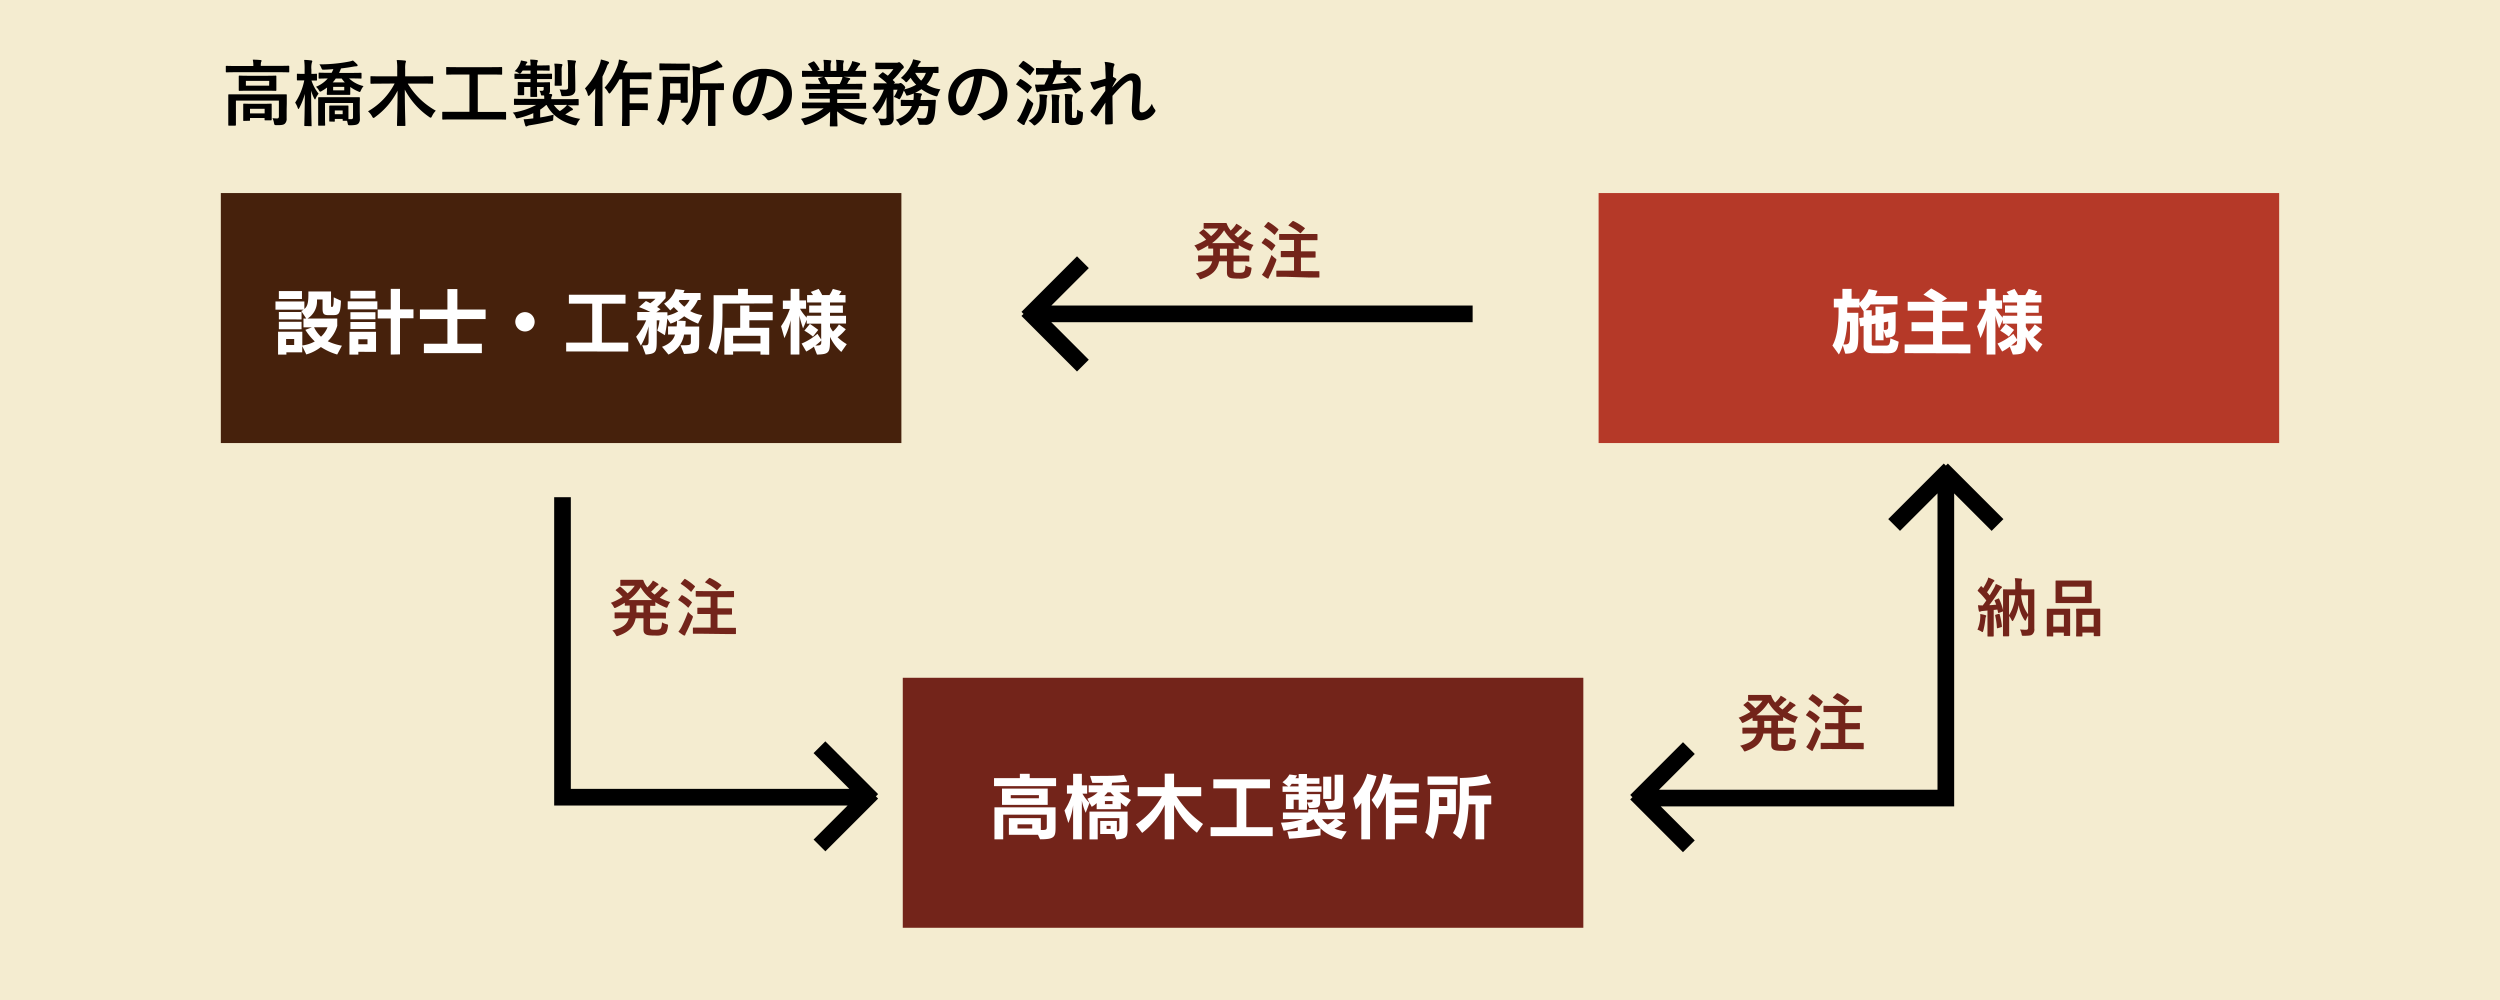
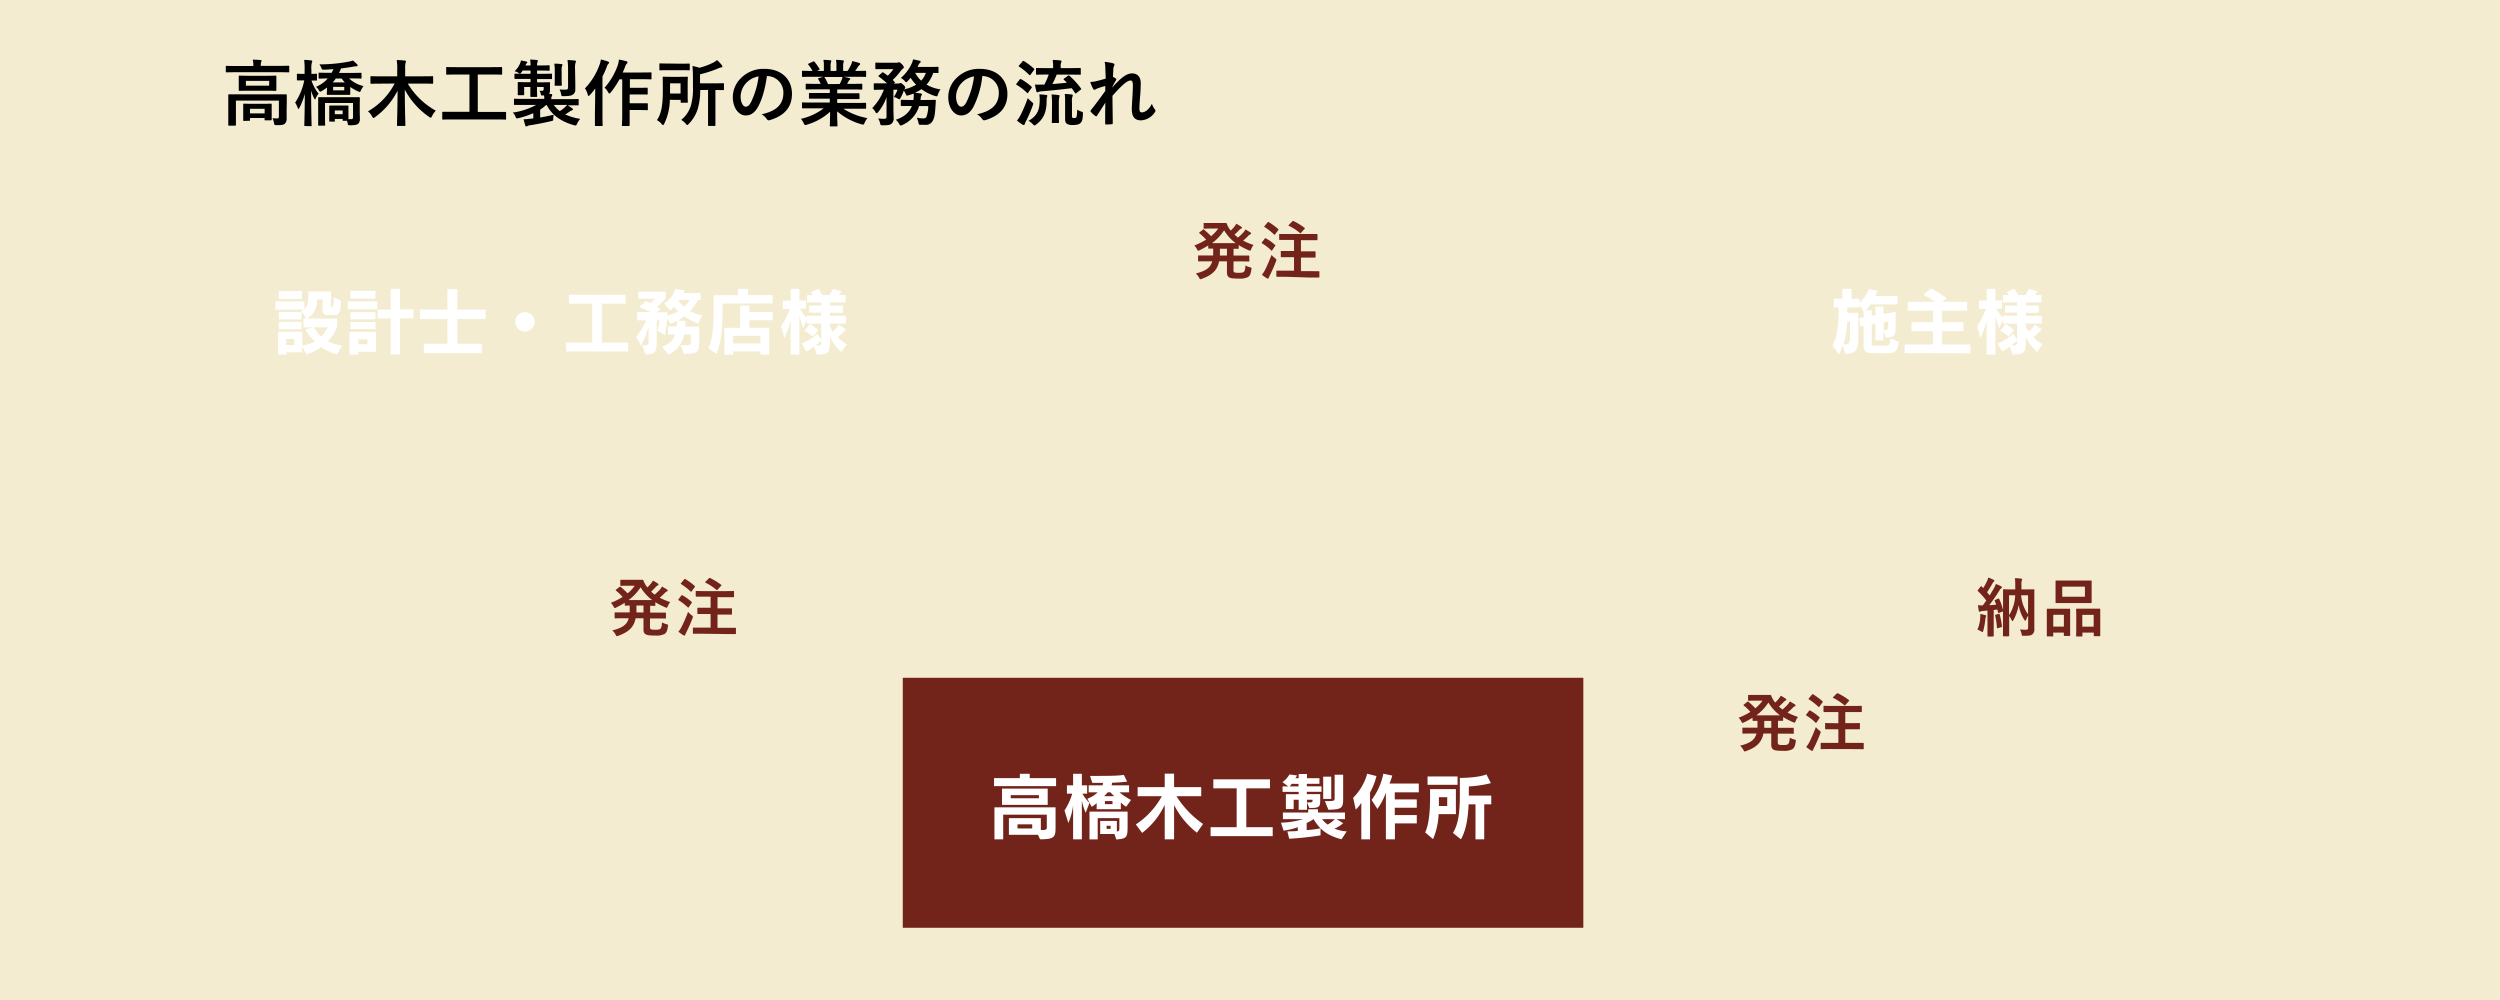
<svg xmlns="http://www.w3.org/2000/svg" width="900" height="360" viewBox="0 0 900 360">
  <defs>
    <style>.cls-1{fill:#f4ecd0}.cls-2{fill:#46210c}.cls-3{fill:#b53928}.cls-4{fill:#fff}.cls-5{fill:#73241a}.cls-6{fill:none;stroke:#000;stroke-miterlimit:10;stroke-width:6px}</style>
  </defs>
  <title>アセット 25</title>
  <g id="レイヤー_2" data-name="レイヤー 2">
    <path class="cls-1" d="M0 0h900v360H0z" id="background" />
    <g id="text">
      <path d="M84.88 26c-2.34 0-3.15.05-3.3.05s-.29 0-.29-.28V24c0-.26 0-.29.29-.29s1 .05 3.3.05h6.32v-.07a9.22 9.22 0 0 0-.2-2.21c1 0 1.87.05 2.75.13.26 0 .42.13.42.26a1.79 1.79 0 0 1-.18.52 5.07 5.07 0 0 0-.11 1.25v.07h6.66c2.34 0 3.15-.05 3.3-.05s.29 0 .29.29v1.82c0 .26 0 .28-.29.28s-1-.05-3.3-.05zm18.31 13.34v3.3a2.39 2.39 0 0 1-.63 1.87c-.46.42-1.06.55-2.93.55-.81 0-.84-.05-1-.81a6 6 0 0 0-.54-1.71 13.93 13.93 0 0 0 1.66.1c.42 0 .65-.18.65-.73v-5.69H84.93v8.72c0 .13 0 .29-.28.29h-2.19c-.26 0-.28 0-.28-.29V37v-2.76c0-.16 0-.28.28-.28H102.95c.18 0 .29 0 .29.28v3zm-7.34-12.06c2.37 0 3.2-.06 3.36-.06s.28 0 .28.29v4.91c0 .15 0 .29-.28.29s-1-.05-3.36-.05h-6.26c-2.37 0-3.2.05-3.36.05s-.28 0-.28-.29V29.2v-1.69c0-.18 0-.29.28-.29s1 .06 3.36.06zm-8 16.25c-.26 0-.29 0-.29-.29v-4-1.64c0-.16 0-.29.29-.29s.83.06 2.81.06h4.05c1.95 0 2.63-.06 2.81-.06s.29 0 .29.29v5.43c0 .15 0 .29-.29.29h-1.95c-.29 0-.32 0-.32-.29v-.54H90v.7c0 .26 0 .29-.29.29zm9.07-14.41h-8.4v1.72h8.37zM90 40.82h5.27v-1.66H90zM109.84 45.37c-.26 0-.29 0-.29-.28s.16-5.36.19-11.29a24.06 24.06 0 0 1-1.95 5c-.16.29-.24.44-.34.44s-.18-.13-.29-.44a7.77 7.77 0 0 0-.91-1.85 22.18 22.18 0 0 0 3.28-8H107.14c-.15 0-.26 0-.26-.31v-1.81c0-.26 0-.28.26-.28s.65.05 2.26.05h.26V25a25 25 0 0 0-.16-3.43c.94 0 1.72.08 2.5.18.23 0 .42.13.42.29a1.17 1.17 0 0 1-.16.52 7.48 7.48 0 0 0-.16 2.44v1.6c1.15 0 1.56-.05 1.69-.05.29 0 .32 0 .32.28v1.85c0 .29 0 .31-.32.31h-1.66a15.23 15.23 0 0 0 2.57 4.73 7.12 7.12 0 0 0-1 1.64c-.13.31-.21.44-.28.44s-.21-.13-.34-.41a14.39 14.39 0 0 1-1.07-2.76c0 6.68.16 12.14.16 12.51s0 .28-.29.28zm7.91-13.86a17.86 17.86 0 0 1-1.88 1.23 1.41 1.41 0 0 1-.59.26c-.19 0-.29-.16-.53-.58a4.56 4.56 0 0 0-1-1.17 11.17 11.17 0 0 0 4.24-3c-2 0-2.83.06-3 .06s-.29 0-.29-.29v-1.55c0-.29 0-.31.29-.31s1 .05 3.54.05h.85a9.56 9.56 0 0 0 .63-1.33c-1.09.11-2.21.16-3.38.21-.68 0-.68 0-.94-.62a5.84 5.84 0 0 0-.7-1.3 56.58 56.58 0 0 0 10.69-1 9.11 9.11 0 0 0 1.37-.39 14.36 14.36 0 0 1 1.43 1.3.63.63 0 0 1 .26.46c0 .19-.13.32-.44.32a9.26 9.26 0 0 0-1.14.13c-1.38.26-2.84.47-4.4.65a16.32 16.32 0 0 1-.7 1.61h4.27c2.52 0 3.38-.05 3.53-.05s.29 0 .29.31V28c0 .26 0 .29-.29.29s-1-.06-3.53-.06h-.65a11 11 0 0 0 5.2 2.76 6.15 6.15 0 0 0-.91 1.46c-.21.46-.29.67-.47.67a2.57 2.57 0 0 1-.6-.23 14.13 14.13 0 0 1-2.81-1.59v2.55c0 .16 0 .31-.28.31H117.95c-.16 0-.31 0-.31-.31s.06-.47.06-1.4zm1.09 12.25c-.29 0-.31 0-.31-.29v-3.7-1.46c0-.16 0-.31.31-.31h6.29c.29 0 .31 0 .31.31v4.58h1c.42 0 .65-.16.65-.68v-5.13H117v5.38c0 1.61.06 2.37.06 2.52s0 .26-.31.26h-1.93c-.26 0-.28 0-.28-.26V37.86v-2.58c0-.16 0-.28.28-.28H129.25c.15 0 .31 0 .31.28s-.05 1-.05 2.79v1.74c0 1 .05 1.92.05 3a2.2 2.2 0 0 1-.62 1.74c-.47.39-1.12.52-2.81.55-.83 0-.83 0-1-.83a4.88 4.88 0 0 0-.21-.78h-1.25c-.28 0-.31 0-.31-.29v-.39h-2.83v.7c0 .26 0 .29-.29.29zm5.3-14.09a11.38 11.38 0 0 1-1.14-1.41h-2.11a10.83 10.83 0 0 1-1.12 1.41zm-.21 1.61h-4v1.25h4zm-3.4 9.83h2.83v-1.35h-2.83zM137 30.11c-2.37 0-3.17.05-3.33.05s-.31 0-.31-.31v-2.11c0-.28 0-.31.31-.31s1 .05 3.33.05h6V25a18.72 18.72 0 0 0-.18-3.38c1 0 2 .08 2.91.18.24 0 .42.13.42.26a3 3 0 0 1-.18.68 10.65 10.65 0 0 0-.11 2.19v2.54h6.45c2.37 0 3.17-.05 3.33-.05s.29 0 .29.31v2.11c0 .29 0 .31-.29.31s-1-.05-3.33-.05h-5.51a27.13 27.13 0 0 0 10.09 9.75 6.89 6.89 0 0 0-1.33 1.9c-.21.41-.31.62-.49.62a1.11 1.11 0 0 1-.55-.26 27.46 27.46 0 0 1-8.79-9.85c0 6.81.21 11.8.21 12.82 0 .23 0 .26-.31.26h-2.39c-.29 0-.32 0-.32-.26 0-1 .19-5.78.21-12.43a26.44 26.44 0 0 1-8.13 9.52 1.09 1.09 0 0 1-.57.29c-.16 0-.26-.18-.49-.57a6.45 6.45 0 0 0-1.46-1.82 24.44 24.44 0 0 0 9.59-10zM162.78 43c-2.32 0-3.12.06-3.28.06s-.29 0-.29-.29v-2.23c0-.26 0-.29.29-.29h9.5V26.83h-4.57c-2.52 0-3.36.06-3.51.06s-.29 0-.29-.29v-2.18c0-.26 0-.29.29-.29s1 .05 3.51.05H177c2.49 0 3.33-.05 3.48-.05s.29 0 .29.29v2.18c0 .26 0 .29-.29.29s-1-.06-3.48-.06h-5V40.3h9.91c.16 0 .28 0 .28.29v2.18c0 .26 0 .29-.28.29s-1-.06-3.28-.06zM188.54 37.78h-3.22c-.15 0-.29 0-.29-.28v-1.67c0-.26 0-.29.29-.29s.93.06 3.22.06h7.39c0-.39 0-.81-.05-1.23h-.55c-.5 0-.55 0-.62-.41a3.15 3.15 0 0 0-.52-1.28h1c.28 0 .53-.16.53-.55v-.8h-2.4v.08c0 2.05.06 3.06.06 3.22s0 .26-.29.26h-1.87c-.26 0-.29 0-.29-.26V31.33h-2.23v2.65c0 .16 0 .29-.28.29h-1.75c-.26 0-.28 0-.28-.29v-2.73-1.45c0-.18 0-.26.28-.26s.94.05 3.12.05H191v-1.17h-5.51c-.16 0-.29 0-.29-.31v-1.28c0-.28 0-.31.29-.31s1 .05 3.35.05H191V25.4h-2.83l-.47.65c-.23.32-.39.47-.54.47s-.32-.13-.63-.34a4 4 0 0 0-1.27-.54 7.85 7.85 0 0 0 1.87-2.6 4.54 4.54 0 0 0 .41-1.28c.68.13 1.28.24 1.93.39.26.08.36.13.36.29a.4.4 0 0 1-.18.31 1.43 1.43 0 0 0-.41.65l-.08.16H191a15.32 15.32 0 0 0-.15-2.11c.88 0 1.71.08 2.36.16.26 0 .42.15.42.28a1.52 1.52 0 0 1-.18.57 4.14 4.14 0 0 0-.11 1.1h1.25c2.16 0 2.86-.06 3-.06s.28 0 .28.32v1.35c0 .26 0 .29-.28.29s-.86-.06-3-.06h-1.25v1.17h1.8c2.36 0 3.14-.05 3.3-.05s.29 0 .29.31v1.33c0 .29 0 .31-.29.31h-5.1v1.17h1.25c2.19 0 2.94-.05 3.12-.05s.29 0 .29.26v2.79a1.72 1.72 0 0 1-.36 1.14l.67.06c.34 0 .47.18.47.33a.93.93 0 0 1-.15.52 1.8 1.8 0 0 0-.16 1h6.34c2.29 0 3.07-.06 3.23-.06s.28 0 .28.29v1.72c0 .26 0 .28-.28.28h-3.69A11.54 11.54 0 0 1 206 39c.19.16.26.23.26.39s-.15.29-.33.34a2.47 2.47 0 0 0-.89.47c-.44.31-1 .65-1.56 1a20.17 20.17 0 0 0 5.41 1.59 6.41 6.41 0 0 0-1.12 1.71c-.36.78-.39.76-1.17.57-4.68-1.35-7.88-3.61-9.8-7.25h-.21a17.2 17.2 0 0 1-2.13 1.64v2.83c1.64-.26 3.15-.57 4.86-1a10.78 10.78 0 0 0-.16 1.59c0 .55 0 .55-.85.75-2.71.65-5 1.07-7.47 1.46a2.65 2.65 0 0 0-.93.26.93.93 0 0 1-.44.18c-.18 0-.29-.1-.37-.36-.23-.68-.41-1.48-.6-2.24 1 0 1.85-.13 2.79-.23l.7-.08v-1.88a29 29 0 0 1-5.28 1.77c-.78.18-.86.21-1.14-.54a3.32 3.32 0 0 0-1-1.43 25 25 0 0 0 8.43-2.76zm10.84 0a10 10 0 0 0 2.16 2.22 16 16 0 0 0 1.77-1.33 5.8 5.8 0 0 0 .81-.91zm.34-12.27a13.91 13.91 0 0 0-.18-2.6 25.19 25.19 0 0 1 2.55.15c.26 0 .39.13.39.29a1.35 1.35 0 0 1-.16.49 5.18 5.18 0 0 0-.13 1.67v2.65c0 1.53.06 2.24.06 2.39s0 .31-.29.31h-2c-.26 0-.29 0-.29-.31s.05-.86.05-2.39zm7.39 4.49v2.27a2 2 0 0 1-.81 1.73c-.6.47-1.53.6-3.3.62-.83 0-.86 0-1-.7a5.9 5.9 0 0 0-.55-1.72 19.07 19.07 0 0 0 2 .08c.76 0 1.05-.18 1.05-.75v-6.62a19.61 19.61 0 0 0-.21-3.28c1 0 1.74.08 2.65.18.26 0 .42.13.42.26a1.2 1.2 0 0 1-.19.55 7.57 7.57 0 0 0-.15 2.24zM214.26 35.1c0-1 0-2.13.05-3.27a26.7 26.7 0 0 1-1.95 2.39c-.18.21-.34.31-.44.31s-.26-.13-.34-.44a6.39 6.39 0 0 0-1-2.26 24 24 0 0 0 5.27-8.56 8.84 8.84 0 0 0 .47-1.87c.94.26 1.8.47 2.52.75.32.13.42.24.42.39s-.05.29-.26.47a2.43 2.43 0 0 0-.57 1.09 33.84 33.84 0 0 1-1.54 3.44v13.54c0 2.55.06 3.82.06 4s0 .29-.29.29h-2.21c-.26 0-.28 0-.28-.29v-4zm8.74-6.55a30.06 30.06 0 0 1-3.12 4.71c-.23.28-.36.41-.49.41s-.29-.15-.5-.52a5.67 5.67 0 0 0-1.24-1.58 24.19 24.19 0 0 0 4.76-8.12 10 10 0 0 0 .41-2 24.76 24.76 0 0 1 2.57.57c.32.08.5.21.5.39a.59.59 0 0 1-.23.49 3.2 3.2 0 0 0-.68 1.28 20.32 20.32 0 0 1-.81 1.92H231c2.31 0 3.09-.05 3.22-.05.29 0 .32 0 .32.31v1.9c0 .29 0 .31-.32.31-.13 0-.91-.05-3.22-.05h-4.24v3.09H230c2.05 0 2.73-.05 2.89-.05s.28 0 .28.29v1.9c0 .26 0 .28-.28.28s-.8-.03-2.89-.03h-3.33v3.17h6.27c.16 0 .28 0 .28.26v1.92c0 .29 0 .32-.28.32s-.86-.06-2.94-.06h-3.33V45.06c0 .13 0 .29-.28.29h-2.21c-.26 0-.29 0-.29-.29S224 43.6 224 41V28.55zM241.14 35.93a20.28 20.28 0 0 1-2 8.58c-.18.34-.29.52-.44.52s-.29-.15-.52-.41a6.3 6.3 0 0 0-1.69-1.38c1.87-2.7 2.13-6.32 2.13-11 0-2.84-.05-4.19-.05-4.35s0-.28.28-.28.76.05 2.63.05h3.25c1.85 0 2.47-.05 2.6-.05s.29 0 .29.28-.06.86-.06 2.42v4c0 1.59.06 2.21.06 2.37s0 .31-.29.31h-2c-.26 0-.29 0-.29-.31v-.71zm3.9-13c2.16 0 2.86-.05 3-.05s.28 0 .28.28V25c0 .29 0 .32-.28.32s-.86-.06-3-.06h-4.37c-2.13 0-2.86.06-3 .06s-.29 0-.29-.32v-1.9c0-.26 0-.28.29-.28s.88.05 3 .05zM241.22 30v3.67H245V30zm10.84 2.42a22.63 22.63 0 0 1-.91 6.89 13.18 13.18 0 0 1-3.2 5.28c-.26.29-.39.42-.54.42s-.26-.13-.52-.45a7 7 0 0 0-1.64-1.4 10.7 10.7 0 0 0 3.48-5.17 22.19 22.19 0 0 0 .73-6.74V28c0-1.56-.05-2.83-.18-4.24a13.72 13.72 0 0 1 2.47.63 22.44 22.44 0 0 0 5-1.85 6.23 6.23 0 0 0 1.38-.91 10.82 10.82 0 0 1 1.72 1.84.76.76 0 0 1 .21.52c0 .16-.19.27-.42.29a3.6 3.6 0 0 0-1 .31 41.29 41.29 0 0 1-6.63 2.16V30h4.76c2.55 0 3.41-.05 3.56-.05s.29 0 .29.28v1.93c0 .26 0 .28-.29.28l-2.78-.05v12.69c0 .16 0 .26-.26.26h-2.13c-.23 0-.26 0-.26-.26V32.37zM276.09 27.35c-.6 4.42-1.69 8.48-3.26 11.21-1.11 1.95-2.46 3-4.41 3-2.29 0-4.61-2.44-4.61-6.68a9.58 9.58 0 0 1 2.94-6.76 11.37 11.37 0 0 1 8.45-3.33c6.24 0 9.91 3.85 9.91 9 0 4.84-2.73 7.88-8 9.47-.55.15-.78 0-1.12-.47a5.47 5.47 0 0 0-1.82-1.64c4.4-1 7.85-2.86 7.85-7.77a5.91 5.91 0 0 0-5.82-6zm-7.47 2.53a7.51 7.51 0 0 0-2 4.81c0 2.39 1 3.71 1.77 3.71s1.25-.33 1.95-1.58a29.52 29.52 0 0 0 2.76-9.31 7.79 7.79 0 0 0-4.48 2.37zM292.31 39h-3.28c-.16 0-.31 0-.31-.28v-1.54c0-.28 0-.31.31-.31s.94.05 3.28.05h6.42v-1.4h-7.25c-.15 0-.26 0-.26-.29V33.8c0-.28 0-.31.26-.31h7.25v-1.33h-4.89c-2.49 0-3.32.06-3.48.06s-.31 0-.31-.26v-1.54c0-.26 0-.28.31-.28s1 .05 3.48.05h1.59c-.29-.63-.55-1.15-.83-1.64-.13-.23-.16-.34.18-.44l1.69-.47h-4.16c-2.34 0-3.12.05-3.28.05s-.31 0-.31-.28v-1.62c0-.28 0-.31.31-.31s.94.05 3.28.05h.18A11.83 11.83 0 0 0 291 23.3c-.16-.19-.1-.29.21-.45l1.51-.7c.26-.13.33-.1.49.11a15.88 15.88 0 0 1 1.79 2.52c.13.23.13.26-.21.44l-.62.31h2.42v-1.71a10 10 0 0 0-.16-2.27c.81 0 1.82.08 2.52.16.21 0 .32.1.32.23a1.48 1.48 0 0 1-.11.45 4.06 4.06 0 0 0-.15 1.43v1.71h2.1v-1.69a10.78 10.78 0 0 0-.15-2.29 24.22 24.22 0 0 1 2.49.19c.24 0 .34.1.34.23a1.29 1.29 0 0 1-.1.42 4 4 0 0 0-.16 1.43v1.71h1.61a18.68 18.68 0 0 0 1.2-2.13 4.92 4.92 0 0 0 .44-1.4 22.11 22.11 0 0 1 2.52.67c.24.08.34.21.34.34a.52.52 0 0 1-.26.44 2.92 2.92 0 0 0-.44.5c-.34.54-.7 1.06-1.07 1.58h.37c2.34 0 3.12-.05 3.27-.05s.29 0 .29.31v1.62c0 .26 0 .28-.29.28s-.93-.05-3.27-.05h-4.55c.67.13 1.27.26 2.05.47.21.05.34.15.34.31a.45.45 0 0 1-.29.39 1.69 1.69 0 0 0-.36.55l-.47.83h1.69c2.5 0 3.33-.05 3.48-.05s.29 0 .29.28V32c0 .23 0 .26-.29.26s-1-.06-3.48-.06h-5.25v1.38h7.72c.16 0 .29 0 .29.31v1.48c0 .26 0 .29-.29.29h-7.72v1.4h6.84c2.34 0 3.12-.05 3.27-.05s.29 0 .29.31v1.54c0 .26 0 .28-.29.28h-7.9a23.57 23.57 0 0 0 8.66 3.38 7.33 7.33 0 0 0-1 1.66c-.21.5-.31.68-.57.68a2.72 2.72 0 0 1-.6-.13 22.65 22.65 0 0 1-8.73-4.65c0 3.09.13 4.7.13 5.14 0 .26 0 .29-.29.29H299c-.23 0-.26 0-.26-.29 0-.44.08-2 .1-5a20.89 20.89 0 0 1-8.34 4.65 1.89 1.89 0 0 1-.6.16c-.23 0-.34-.18-.57-.68a6.36 6.36 0 0 0-1-1.56 21.41 21.41 0 0 0 8.19-3.79zm10-8.76c.23-.44.44-.89.7-1.51a4.71 4.71 0 0 0 .28-1h-6.59c.08 0 .13.1.21.21a15.91 15.91 0 0 1 1.17 2.34zM330.89 38.17a10.75 10.75 0 0 1-6 6.81 2.07 2.07 0 0 1-.62.21c-.21 0-.31-.16-.57-.6a5.4 5.4 0 0 0-1.23-1.48c2.76-.91 4.81-2.42 5.8-4.94h-3.66c-.15 0-.32 0-.32-.28v-1.64c0-.29 0-.32.32-.32s.91.06 3.22.06h1a10.07 10.07 0 0 0 .1-1 12 12 0 0 0 0-1.32 17.54 17.54 0 0 1-2 .67c-.59.16-.62.13-.85-.47a8.33 8.33 0 0 0-.71-1.27 13.76 13.76 0 0 1-1.14 2.6c-.23.39-.31.55-.44.55a1.21 1.21 0 0 1-.47-.21 7.31 7.31 0 0 0-1.53-.63 13.28 13.28 0 0 0 1.32-2.6h-1.48v6.76c0 1.17.08 2.24.08 3.28a2.5 2.5 0 0 1-.83 2.24c-.47.36-1.12.52-3.07.52-.78 0-.78 0-1-.81a4.53 4.53 0 0 0-.71-1.66 16.34 16.34 0 0 0 2.14.13c.72 0 .91-.21.91-.76v-4.59V35a17.58 17.58 0 0 1-3 5.35c-.23.26-.39.42-.55.42s-.28-.16-.47-.49A4.84 4.84 0 0 0 314 38.9a19.06 19.06 0 0 0 4.19-6.61h-.29c-2.18 0-2.91.06-3.07.06s-.28 0-.28-.32v-1.71c0-.29 0-.31.28-.31h4.5a29.6 29.6 0 0 0-2.94-2.42c-.1-.08-.18-.16-.18-.21s.08-.13.21-.26l1.06-.91c.26-.23.34-.23.58-.08l1.56 1.12a20.92 20.92 0 0 0 2-2.36H315.4c-.16 0-.28 0-.28-.29v-1.77c0-.26 0-.29.28-.29s.84.05 2.89.05h4.5a1.29 1.29 0 0 0 .52-.1 1 1 0 0 1 .36-.1c.21 0 .44.15 1 .72s.7.86.7 1.12a.62.62 0 0 1-.36.5 4 4 0 0 0-.73.78 22.47 22.47 0 0 1-2.91 3.27c.21.21.41.45.65.65s.18.26-.11.5l-.15.13h1.64a.85.85 0 0 0 .49-.11.74.74 0 0 1 .34-.07c.15 0 .41.13.91.59s.75.84.75 1.07a.55.55 0 0 1-.26.47.52.52 0 0 0-.18.18 14.86 14.86 0 0 0 4.37-1.69 13 13 0 0 1-2-2.5l-1.09 1.25c-.21.24-.34.34-.5.34s-.26-.1-.44-.34a5.58 5.58 0 0 0-1.48-1.19 14.92 14.92 0 0 0 3.82-5 6.24 6.24 0 0 0 .57-1.69c.76.13 1.75.36 2.4.52.23.05.36.15.36.34a.47.47 0 0 1-.26.38 2.29 2.29 0 0 0-.52.73c-.13.26-.23.52-.36.76h4.42c2 0 2.67-.06 2.83-.06s.29 0 .29.29V26c0 .26 0 .29-.29.29s-.55 0-1.61-.05a12.09 12.09 0 0 1-2.39 4.21 12.81 12.81 0 0 0 5 1.71 7.14 7.14 0 0 0-.88 1.82c-.31.78-.31.78-1.09.58a16.81 16.81 0 0 1-4.89-2.47 13.07 13.07 0 0 1-2.29 1.32c.68.05 1.35.13 2 .21.31.05.47.16.47.31a.82.82 0 0 1-.21.52 2.35 2.35 0 0 0-.24 1.07l-.07.47h1.92c2.34 0 3.15-.06 3.3-.06s.31.08.31.34l-.1 1.59c-.16 2.55-.29 4.18-.86 5.3a2.77 2.77 0 0 1-2.94 1.77h-1.48c-.73 0-.73 0-.91-.91a7.82 7.82 0 0 0-.57-1.63 13.19 13.19 0 0 0 2.23.23c.65 0 1-.1 1.25-.55a11.41 11.41 0 0 0 .65-3.87zm-1.43-11.93a10.77 10.77 0 0 0 2.16 2.8 8 8 0 0 0 1.69-2.8zM353.64 27.35a32.41 32.41 0 0 1-3.25 11.21c-1.11 1.95-2.47 3-4.42 3-2.28 0-4.6-2.44-4.6-6.68a9.58 9.58 0 0 1 2.94-6.76 11.35 11.35 0 0 1 8.45-3.33c6.24 0 9.91 3.85 9.91 9 0 4.84-2.73 7.88-8 9.47-.55.15-.78 0-1.12-.47a5.58 5.58 0 0 0-1.82-1.64c4.39-1 7.85-2.86 7.85-7.77a5.91 5.91 0 0 0-5.82-6zm-7.46 2.53a7.46 7.46 0 0 0-2 4.81c0 2.39 1 3.71 1.77 3.71s1.25-.33 1.95-1.58a29.52 29.52 0 0 0 2.76-9.31 7.79 7.79 0 0 0-4.48 2.37zM367.08 28.65c.21-.26.29-.26.53-.13a20.53 20.53 0 0 1 3.71 2.66c.11.1.16.15.16.2s-.05.16-.16.32l-1.19 1.66c-.08.13-.13.18-.21.18s-.13 0-.23-.15a19.7 19.7 0 0 0-3.69-2.84c-.12-.08-.2-.13-.2-.18s.08-.18.18-.31zm.37 12.69a50 50 0 0 0 2.52-6c.36.36.94.91 1.43 1.33s.57.44.57.65a1.85 1.85 0 0 1-.15.59 50.63 50.63 0 0 1-2.47 5.75 4.35 4.35 0 0 0-.44 1c-.06.21-.13.34-.32.34a.86.86 0 0 1-.49-.15 19.23 19.23 0 0 1-2-1.43 11.62 11.62 0 0 0 1.35-2.08zm.65-19.21c.21-.26.28-.26.52-.13a22.19 22.19 0 0 1 3.59 2.7.33.33 0 0 1 .15.24c0 .07-.05.15-.15.31L371 26.89c-.21.26-.26.23-.47.07A22 22 0 0 0 366.9 24c-.13-.07-.18-.12-.18-.18s0-.15.18-.31zm6.19 13.93a15.87 15.87 0 0 0-.13-2.08 22.9 22.9 0 0 1 2.39.19c.31 0 .49.13.49.31a2.08 2.08 0 0 1-.15.57 5.72 5.72 0 0 0-.11 1.27c0 4.14-1.17 6.53-3.71 8.48-.32.23-.5.36-.65.36s-.32-.13-.6-.44a6.3 6.3 0 0 0-1.56-1.22c2.94-1.69 4-3.61 4.03-7.44zm10.14-8.78c.26-.19.34-.16.57 0a27.87 27.87 0 0 1 4.16 4.57c.16.24.16.26-.16.47l-1.45 1.15a.61.61 0 0 1-.34.18s-.13-.05-.21-.18a20.41 20.41 0 0 0-1.19-1.72c-3.62.44-7.49.86-10.79 1.12a3.18 3.18 0 0 0-1.12.23 1.08 1.08 0 0 1-.47.13c-.13 0-.26-.15-.34-.39a20.16 20.16 0 0 1-.49-2.39c1.09.05 1.77 0 2.57 0h.81a27.92 27.92 0 0 0 1.56-3.61h-.73c-2.52 0-3.38.05-3.56.05s-.29 0-.29-.29v-1.85c0-.26 0-.28.29-.28s1 .05 3.56.05h2.31v-.44a14.27 14.27 0 0 0-.15-2.5c1 0 1.84.08 2.75.18.26 0 .42.16.42.29a1.26 1.26 0 0 1-.16.54 3.64 3.64 0 0 0-.13 1.43v.5h3.36c2.55 0 3.43-.05 3.59-.05s.28 0 .28.28v1.87c0 .27 0 .29-.28.29s-1-.05-3.59-.05h-4.81a33.64 33.64 0 0 1-1.54 3.41l5.2-.47a12.18 12.18 0 0 0-1.06-1.09c-.21-.21-.18-.24.1-.45zm-5.7 10.21a24.72 24.72 0 0 0-.18-3.48 20.72 20.72 0 0 1 2.52.21c.26 0 .39.13.39.28a3.35 3.35 0 0 1-.15.63 12 12 0 0 0-.13 2.34V41c0 2 .05 2.88.05 3s0 .29-.29.29h-2c-.26 0-.29 0-.29-.29s.05-1 .05-3zm7.18 4.27c0 .36 0 .52.18.62a1.41 1.41 0 0 0 .7.11c.37 0 .52-.06.68-.32s.29-.85.31-2.7a5.43 5.43 0 0 0 1.46.68c.65.2.65.26.62.93-.08 1.93-.34 2.63-.78 3.1s-1.08.82-2.75.82a3.84 3.84 0 0 1-2.16-.39c-.47-.26-.73-.78-.73-1.75v-6.38a18.79 18.79 0 0 0-.13-2.65c.73 0 1.64.08 2.44.18.32.05.45.16.45.31a1.44 1.44 0 0 1-.16.55 5.83 5.83 0 0 0-.13 2zM397.92 24.81a9.46 9.46 0 0 0-.26-2.53 14.89 14.89 0 0 1 3 .5c.42.1.55.26.55.52a1.09 1.09 0 0 1-.18.49 3.13 3.13 0 0 0-.23 1.27c-.06.86-.08 1.41-.14 2.61a7.9 7.9 0 0 1 1 .57.44.44 0 0 1 .24.36.56.56 0 0 1-.13.29 24.53 24.53 0 0 0-1.35 2.47v.13c.83-.94 1.4-1.54 2.41-2.52 2.06-1.95 3.49-2.55 4.71-2.55 1.95 0 3.12 1.3 3.12 3.46 0 .75 0 2.34-.21 4.73s-.26 3.56-.26 4.37c0 1.3.31 1.48 1 1.48a3.36 3.36 0 0 0 1.93-.94 6.87 6.87 0 0 0 1.56-2.18 6.54 6.54 0 0 0 1 1.95 1 1 0 0 1 .29.6.77.77 0 0 1-.19.44 6.28 6.28 0 0 1-5 3c-2.23 0-3.33-1.28-3.33-4 0-.7.08-2.16.21-4.37s.18-3.14.18-4.26-.28-1.72-.8-1.72c-.76 0-1.64.55-2.91 1.69-1.07 1-2.29 2.26-3.64 3.82 0 3.28.1 7 .1 9.86a.31.31 0 0 1-.36.36 20 20 0 0 1-2 .11c-.26 0-.37-.13-.37-.45 0-2.36 0-5.09.08-7.43-1 1.58-2.05 3.2-3 4.68-.11.18-.19.26-.29.26a.68.68 0 0 1-.31-.13 8.07 8.07 0 0 1-1.61-1.46.38.38 0 0 1-.16-.28.68.68 0 0 1 .23-.45c2.16-2.75 3.51-4.6 5.1-6.83v-1.77a22.81 22.81 0 0 0-3.12 1c-.24.1-.5.36-.76.36a.62.62 0 0 1-.52-.41 13.73 13.73 0 0 1-1-2.4 11.09 11.09 0 0 0 1.89-.23c.89-.21 2.35-.57 3.67-1z" />
-       <path class="cls-2" d="M79.5 69.5h245v90h-245z" />
-       <path class="cls-3" d="M575.5 69.5h245v90h-245z" />
      <path class="cls-4" d="M121.39 127.63a22.13 22.13 0 0 1-5.87-2.7 15.1 15.1 0 0 1-5.25 2.67l-1.47-3v2.25h-5.7v.8h-3v-8.22h8.73v4.94a12.66 12.66 0 0 0 4.5-1.45 21.25 21.25 0 0 1-3.4-4.17l2.4-.92h-3.08v-3.15h1l-1.8-2.73a7 7 0 0 0 .88-.47H99.17v-2.95h10.4v2.7c1.28-1 1.45-2.73 1.45-5.45v-.85h8.15v5.27c0 .28 0 .28.33.28s.64 0 .64-3.43l2.6 1.2c-.17 5-.85 5.2-3 5.2h-1.57c-1.65 0-2.05-.55-2.05-2.42v-3.23h-2v.45a7.28 7.28 0 0 1-3.43 6.43h10.72v2.62a12.22 12.22 0 0 1-3.42 5.55 19.94 19.94 0 0 0 5.1 1.6zm-21-20v-2.85h8.32v2.85zm0 7.35v-2.65h8.17V115zm0 3.55v-2.67h8.17v2.67zm5.52 3.52H103v2.15h2.9zm7.15-4.24a11.26 11.26 0 0 0 2.5 3.4 9.36 9.36 0 0 0 2.35-3.4zM125.17 111.36v-2.88h10.68v2.88zm3.83 15.29v1h-3.2v-8.19h9.57v7.22zm-2.85-19.17v-2.8h9v2.8zm0 7.45v-2.55h9v2.55zm0 3.53v-2.55h9v2.55zm6.15 3.67H129v1.8h3.3zm8.37 5.52v-13h-4.7v-3.23h4.7V104H144v7.35h4.85v3.23H144v13zM152.6 127.13v-3.38h8.47v-8.89h-9.9v-3.43h9.9v-7.37h3.58v7.37h10.17v3.43h-10.17v8.89h8.82v3.38zM189 119.33a3.48 3.48 0 1 1 3.47-3.47 3.46 3.46 0 0 1-3.47 3.47zM203.82 126.53v-3.2h9.38v-14h-8.4v-3.23h20.39v3.23h-8.52v14h9.5v3.22zM245 124.3c3.59 0 3.72 0 3.72-1.55v-2.32h-2.45a9.75 9.75 0 0 1-5.62 7.22l-2.33-2.8c2.7-1 4.1-2.4 4.7-4.42h-2.52v-2.92h3.1a14.08 14.08 0 0 0 .12-2 14.06 14.06 0 0 1-2.35 1l-1.15-1.83a47.18 47.18 0 0 1-.85 6L236.6 119a15.68 15.68 0 0 0 .82-3.68h-1v6.85c0 4.47-.1 5.17-4 5.47l-1.23-3.32h1c1 0 1.3-.2 1.3-1.57v-5.3a26 26 0 0 1-2.77 7l-1.72-3.22a22.83 22.83 0 0 0 3.62-5.9h-3.22v-3h4.75a32.65 32.65 0 0 0-4.13-1.77l2.5-2.2a15.3 15.3 0 0 1 1.55.8 12 12 0 0 0 1.88-1.58h-6.13V105h9.8v2.35a43.45 43.45 0 0 1-3.07 3.17c.35.2.85.53 1.27.8l-1.55 1.1h4v1.2a14.21 14.21 0 0 0 3.9-1.52 20.08 20.08 0 0 1-1.6-1.55l-1.28 1.2-2.22-2.45a9.82 9.82 0 0 0 4.12-5.23l3.25.4a10.22 10.22 0 0 1-.42 1h6.19V108h-1a14.91 14.91 0 0 1-2.75 4 13.7 13.7 0 0 0 4.37 1.45l-1.52 3.07a24.67 24.67 0 0 1-5-2.67 13.87 13.87 0 0 1-2.25 1.57l2.78.13s0 .72-.13 2h5v4.87c0 4.32-.1 4.82-5.47 5zm-.4-16.3l-.25.43a14.89 14.89 0 0 0 2 2 8.39 8.39 0 0 0 1.9-2.45zM260.1 109.31v3.5c0 6-.58 11.19-2.25 14.64l-2.83-2.1c1.53-3.42 1.88-8.09 1.88-12.67v-6.42h8.8V104h3.55v2.23h8.89v3zm13.67 18.37v-1.18h-9.85v1.18h-3.15V118h5.7v-8h3.3v2.3h8.4v3h-8.4v2.7h7.15v9.7zm0-6.8h-9.85v2.77h9.85zM302.87 126.7a16.08 16.08 0 0 1-4.07-5.44v1.34c0 4.4-.45 4.93-4.68 5.05L293 124.8a17.53 17.53 0 0 1-2.75 1.75l-1.67-2.87a20.93 20.93 0 0 0 5.7-3.52l1.35 2.07v-5.72h-5.2v-1.38l-1.33 3.1a42.13 42.13 0 0 1-1.32-4.6v14h-3.15v-12.35a28.07 28.07 0 0 1-2.25 6.45l-1.2-4.3a24.23 24.23 0 0 0 3.15-6.22h-2.5v-3h2.8V104h3.15v4.15h2.4v3H288a16.43 16.43 0 0 0 2.43 3.22v-.7h5.2v-1.1h-4.33V110h4.35v-1.12h-5.1v-2.65h2.15a11.62 11.62 0 0 0-.83-1.13l2.85-1.1a23.27 23.27 0 0 1 1.28 2.23h2.6a13.37 13.37 0 0 0 1.22-2.23l3.1.83a12.92 12.92 0 0 1-.9 1.4h2.37v2.65h-5.59V110h4.64v2.6h-4.64v1.1h5.77v2.78h-5.77v1.12a8.33 8.33 0 0 0 1.07 1.75 12 12 0 0 0 2.15-2.55l2.47 1.73a17 17 0 0 1-2.95 2.87 16.41 16.41 0 0 0 3.3 2.5zm-10.2-5.54a23.62 23.62 0 0 0-3.1-2.13l2-2.42s1.32.87 3 2.15zm3 1.42a19.84 19.84 0 0 1-2.15 1.82c2.12 0 2.15-.25 2.15-1.72zM673.82 127.15c-1.8 0-2.92-.82-2.92-2.5v-7.34l-1.25.22-.38-3 1.63-.28v-2.2l-1.5-2.3v.93H665v1.92h4v7.18c0 5.84-.23 7.54-4.7 7.54l-.9-3a17.86 17.86 0 0 1-1.4 3.3l-2.33-3.22c1.55-2.63 2.21-7 2.21-12.3v-1.42h-1.71v-3.13h3.1V104h3.3v3.55h2.85V109a12.42 12.42 0 0 0 3.33-4.92l3.15.6s-.53 1.3-.8 1.9h8v3h-9.72a7.75 7.75 0 0 1-1.82 2.1h2.27v2l1.35-.23v-3.07h2.9V113l4.35-.75V117c0 3.48-.08 4.45-3.47 4.6l-.88-2.5v3.4h-2.9v-6l-1.35.22V124c0 .42.33.42.55.42H679c1.27 0 1.37-.77 1.54-2.62l3 1.22c-.5 3.55-1.27 4.15-3.94 4.15zM664 124c2 0 2-.5 2-6.07v-2.15h-1a30.31 30.31 0 0 1-1.37 8.22zm15.75-8.24l-1.58.3v2.72h.28c1.07 0 1.3-.32 1.3-1.3zM685.67 127.13V124h10.23v-4.77h-7.75V116h7.75v-4.15h-9.13v-3.2h9.88a36.85 36.85 0 0 0-4.23-2.57l2.8-2.25a44.94 44.94 0 0 1 5.73 3.62l-1.93 1.2h9.15v3.2h-9V116h7.64v3.2h-7.64v4.8h10.17v3.2zM733.37 126.7a16.23 16.23 0 0 1-4.08-5.44v1.34c0 4.4-.44 4.93-4.67 5.05l-1.1-2.85a17.53 17.53 0 0 1-2.75 1.75l-1.67-2.87a20.93 20.93 0 0 0 5.7-3.52l1.35 2.07v-5.72H721v-1.38l-1.33 3.1a42.13 42.13 0 0 1-1.32-4.6v14h-3.15v-12.35a28.07 28.07 0 0 1-2.25 6.45l-1.2-4.3a24.23 24.23 0 0 0 3.15-6.22h-2.5v-3h2.8V104h3.15v4.15h2.4v3h-2.18a16.43 16.43 0 0 0 2.43 3.22v-.7h5.2v-1.1h-4.4V110h4.35v-1.12h-5.1v-2.65h2.15a11.62 11.62 0 0 0-.83-1.13l2.85-1.1a23.27 23.27 0 0 1 1.28 2.23h2.6a13.37 13.37 0 0 0 1.22-2.23l3.1.83a12.92 12.92 0 0 1-.9 1.4h2.37v2.65h-5.6V110h4.65v2.6h-4.65v1.1h5.78v2.78h-5.78v1.12a8.8 8.8 0 0 0 1.08 1.75 12 12 0 0 0 2.15-2.55l2.47 1.73a17 17 0 0 1-3 2.87 16.41 16.41 0 0 0 3.3 2.5zm-10.2-5.54a23.62 23.62 0 0 0-3.1-2.13l2-2.42s1.32.87 3 2.15zm3 1.42a19.84 19.84 0 0 1-2.17 1.82c2.12 0 2.15-.25 2.15-1.72z" />
      <path class="cls-5" d="M325 244h245v90H325z" />
      <path class="cls-4" d="M357.85 283v-2.88h9.3v-1.55h3.55v1.55h9.49V283zm15.82 17.52H363.2v-6h11.5v4.29c2.09 0 2.15-.12 2.15-1.32v-4.2h-15.7v8.87H358v-11.53h22v6.92c0 3.68-.17 4.6-5.57 4.6zm-12.95-10.77v-5.85h16.45v5.85zm13.3-3.5h-10.15v1.12H374zm-2.42 10.5h-5.3v1.49h5.3zM386.32 302.15v-12.24a22.25 22.25 0 0 1-1.72 6.37l-1.38-4.5a22.48 22.48 0 0 0 2.78-6.07h-1.9v-3h2.22v-4.15h3.15v4.15h1.9v3h-1.7a13.52 13.52 0 0 0 2.55 3.32l-1.37 3.58a21.46 21.46 0 0 1-1.38-4.38v13.92zm19.1-11.72a9.07 9.07 0 0 1-1.92-1.57v2.45h-8.7v-2.2a9.58 9.58 0 0 1-1.78 1.35l-1.57-2.93a10.53 10.53 0 0 0 3.72-2.3h-3.25v-2.52h5c.07-.2.12-.68.2-.88h-3.9l-.8-2.5c6.42 0 9.82 0 12.17-.37l1.17 2.42c-2 .23-3.6.35-5.39.4-.08.2-.1.7-.2.93h6.29v2.52H403a21.72 21.72 0 0 0 4.17 2.75zm-4.2 9.8h-5.15v-4.7h6v3.77c.88 0 .9-.32.9-1.52v-3.25h-7.8v7.65h-2.95v-10h13.72v4.67c0 4.52-.05 5.07-4.09 5.35zm-2.47-15a16.22 16.22 0 0 1-1.23 1.4h3.6a10.93 10.93 0 0 1-1.32-1.4zm1.75 3.15h-2.73v1.1h2.73zm-.68 8.9h-1.45v1.12h1.45zM430.89 299.78a29.56 29.56 0 0 1-8.22-10v12.39h-3.37v-12.44a27.43 27.43 0 0 1-8.13 10.12l-2.27-3.05a28.73 28.73 0 0 0 9.37-10.17h-8.72v-3.27h9.75v-4.83h3.37v4.83h9.77v3.27h-8.92a34.51 34.51 0 0 0 9.57 10zM435.82 301v-3.2h9.38v-14h-8.4v-3.23h20.39v3.23h-8.52v14h9.5v3.22zM482.94 302.15c-5.59-1.47-8-3.87-10.07-7.27a13.24 13.24 0 0 1-2.47 1.37v2.58a36.4 36.4 0 0 0 5-.63v2.53a113.55 113.55 0 0 1-11.3 1.22l-.65-2.65s2 0 3.75-.15v-1.35a28.11 28.11 0 0 1-5.1 1.25l-.95-2.89a29.62 29.62 0 0 0 8-1.28h-7.3v-2.37h9.1v-1.18h3.53v1.18h9.72v2.37h-3l2.34 1.47a10.86 10.86 0 0 1-3.15 1.95 13.49 13.49 0 0 0 4.43 1zm-12.42-13.27c1.93 0 2-.12 2-.7v-.27h-2v3.62h-3v-3.62h-1.8v3.35h-2.8v-5.35h4.6v-.85h-5.8v-1.95h2.07l-2.1-1.53a8.72 8.72 0 0 0 2.5-2.77l2.75.35a5.83 5.83 0 0 1-.62 1h1.2v-1.53h3v1.53H475v2h-4.55v.93h5.3v1.95h-5.3v.85h4.83v2c0 2.57-.2 3-3.93 3zm-3.07-6.7H465a4.5 4.5 0 0 1-.75.93h3.23zm8.5 12.7a8.87 8.87 0 0 0 2 1.95 9.13 9.13 0 0 0 2.57-1.95zm.4-7.27v-8h2.9v8zm.6.77h.87c2.6 0 2.65-.05 2.65-1.32v-8.15h3.07v8.15c0 3.7-.17 4.37-5.32 4.45zM490.07 302.15V289a11.31 11.31 0 0 1-2 2.45l-.93-4.25a19.76 19.76 0 0 0 5.05-8.65l3.33.83a23.5 23.5 0 0 1-2.3 5.9v16.89zm12.1-5.72v5.72h-3.25v-16.84a22.81 22.81 0 0 1-3.05 5.9l-2.1-3.23a23.41 23.41 0 0 0 4.23-9.45l3.22.68a24.58 24.58 0 0 1-1 2.87h10.55v3.15h-8.65v2.55h7.92v3h-7.92v2.65h7.92v3zM513.07 299.68c1.18-2.55 1.75-6.7 1.75-12.4v-3.2h9.3v9h-6.22a25.66 25.66 0 0 1-2 9zm.85-17.15v-3h10.8v3zM521 287h-3v3.15h3zm10.18 15.17v-12.61h-2.48c-.25 5.7-1.1 9.67-2.77 12.59l-2.88-2.3c1.88-3 2.5-7 2.5-13.79v-6s6.5 0 9.57-1.28l1.6 3.15a41.34 41.34 0 0 1-7.94 1.18v3.3h8.07v3.15h-2.53v12.59z" />
-       <path class="cls-6" d="M700.5 173.31v116M593.5 287.31h110M699.11 169l20 20M701.88 169l-20 19.99M589 288.31l19-19M589 285.68l18.99 18.99M202.5 179v110M309.5 287h-110M314 288l-19-19M314 285.37l-18.99 18.99M370.15 113h160M369.85 114.39l20-20M369.85 111.62l19.99 20" />
      <path class="cls-5" d="M444.05 97.18c0 .43.07.66.25.8s.65.23 1.68.23 1.54-.11 1.82-.37.48-.8.57-2.3a5 5 0 0 0 1.57.65c.62.16.66.18.57.78-.23 1.63-.53 2.32-1.22 2.76a6.35 6.35 0 0 1-3.31.57c-1.88 0-3-.09-3.56-.5s-.72-.79-.72-1.93v-3.8h-2.82c-.65 3.2-2.42 4.92-6.21 6.3a2.07 2.07 0 0 1-.51.16c-.18 0-.28-.16-.5-.57a5.41 5.41 0 0 0-1.18-1.5c3.59-.94 5.25-2 5.91-4.39h-1.72c-2.19 0-2.95.05-3.08.05s-.28 0-.28-.26v-1.65c0-.23 0-.25.28-.25h5.15V89.5h-1.49c-.25 0-.28 0-.28-.26v-.87a30.18 30.18 0 0 1-3.08 1.7 1.47 1.47 0 0 1-.53.19c-.18 0-.27-.19-.48-.6a5 5 0 0 0-.94-1.27 25.5 25.5 0 0 0 4.25-2.11 17.88 17.88 0 0 0-2.32-2.23c-.12-.09-.19-.16-.19-.23s.07-.12.19-.21l1.15-.92c.21-.16.25-.21.46 0a29.29 29.29 0 0 1 2.5 2.33 13.59 13.59 0 0 0 2.58-2.74H436c-1.72 0-2.27.05-2.41.05s-.28 0-.28-.26v-1.54c0-.23 0-.26.28-.26h7.68c.16 0 .28 0 .39.28a7.14 7.14 0 0 0 1.06 2c.09.16.21.3.32.46a12.23 12.23 0 0 0 1.38-1.47 6.27 6.27 0 0 0 .64-1 18.18 18.18 0 0 1 1.78 1.06c.2.14.25.25.25.37s-.09.25-.3.34a2.26 2.26 0 0 0-.78.62 21.38 21.38 0 0 1-1.59 1.52 15.84 15.84 0 0 0 1.27 1.06 19.89 19.89 0 0 0 2-1.91 5.46 5.46 0 0 0 .64-1c.67.37 1.27.71 1.8 1.06.2.14.27.25.27.39s-.11.25-.3.32a2.11 2.11 0 0 0-.8.62c-.51.51-1.1 1.06-1.77 1.63a22.33 22.33 0 0 0 3.75 1.57 6.08 6.08 0 0 0-.83 1.45c-.18.43-.25.59-.44.59a1.36 1.36 0 0 1-.53-.16 23.85 23.85 0 0 1-3.54-1.84v1.08c0 .23 0 .26-.25.26h-1.61V92h5.43c.16 0 .25 0 .25.25v1.65c0 .23 0 .26-.25.26s-.9-.05-3.11-.05h-2.32zm.78-9.66a15.7 15.7 0 0 1-4.16-4.62 17.17 17.17 0 0 1-4.32 4.62zM441.7 92v-2.46h-2.53V92zM455.28 85.93c.18-.23.25-.23.46-.11a17.23 17.23 0 0 1 3.26 2.34c.09.09.14.14.14.19s-.05.13-.14.27l-1 1.47c-.07.12-.12.16-.19.16s-.11 0-.2-.13a17.66 17.66 0 0 0-3.25-2.51c-.11-.07-.16-.12-.16-.16a.55.55 0 0 1 .14-.28zm.18 11.15a54.79 54.79 0 0 0 2.28-5.31 10.81 10.81 0 0 0 1.26 1.17c.37.28.5.37.5.58a1.76 1.76 0 0 1-.13.53 51.55 51.55 0 0 1-2.23 5.08 4.06 4.06 0 0 0-.37.87c-.05.19-.14.3-.3.3a.77.77 0 0 1-.41-.14 13.33 13.33 0 0 1-1.78-1.26 9.26 9.26 0 0 0 1.18-1.82zm.87-17c.19-.23.26-.23.44-.11a21.57 21.57 0 0 1 3.34 2.46.28.28 0 0 1 .13.21c0 .06 0 .13-.13.27l-1.06 1.43c-.19.25-.21.23-.39.07a21.59 21.59 0 0 0-3.38-2.65c-.12-.07-.16-.11-.16-.16s0-.14.16-.28zm6.6 19.57h-3.19c-.14 0-.26 0-.26-.26V97.7c0-.25 0-.27.26-.27H465.85v-4.85h-4.54c-.11 0-.23 0-.23-.25v-1.71c0-.23 0-.25.23-.25h4.54v-4h-5.1c-.1 0-.25 0-.25-.25v-1.64c0-.23 0-.25.25-.25h13.29c.13 0 .25 0 .25.25v1.75c0 .23 0 .25-.25.25H468.34v4h5c.1 0 .27 0 .27.25v1.75c0 .23 0 .25-.27.25h-5v4.89H474.73c.17 0 .25 0 .25.27v1.77c0 .23 0 .26-.25.26h-3.17zm2.28-19.93c.23-.21.28-.21.48-.12a21.15 21.15 0 0 1 3.91 2.4c.12.07.16.12.16.19s0 .13-.18.27l-1.2 1.34c-.18.2-.25.25-.43.06a18.07 18.07 0 0 0-3.95-2.55c-.19-.09-.21-.16 0-.39zM712.88 222.53a10.21 10.21 0 0 0 0-1.48 13.64 13.64 0 0 1 1.77.37c.27.09.39.19.39.28a.54.54 0 0 1-.12.34 2.82 2.82 0 0 0-.18.85A29.14 29.14 0 0 1 714 227c-.12.37-.16.55-.3.55a1.49 1.49 0 0 1-.53-.27 7.45 7.45 0 0 0-1.29-.6 13 13 0 0 0 1-4.15zm1-2.58a2.3 2.3 0 0 0-.88.18.59.59 0 0 1-.34.1c-.16 0-.26-.14-.3-.37a18.82 18.82 0 0 1-.28-2 14.82 14.82 0 0 0 1.7.1c.44-.58.88-1.18 1.29-1.78a28 28 0 0 0-3-3.35.3.3 0 0 1-.11-.21c0-.09.07-.16.16-.3l.87-1.13c.19-.23.25-.25.42-.06l.55.57a23.41 23.41 0 0 0 1.4-2.57 5.84 5.84 0 0 0 .41-1.22 18.9 18.9 0 0 1 1.91.82c.21.12.3.23.3.37a.35.35 0 0 1-.21.3 1.28 1.28 0 0 0-.43.55c-.71 1.22-1.24 2.16-2 3.25.32.39.64.75.94 1.14.55-.87 1.08-1.77 1.59-2.66a10.46 10.46 0 0 0 .64-1.45 17.3 17.3 0 0 1 1.91.85c.21.11.27.18.27.32s-.06.25-.25.37a2.93 2.93 0 0 0-.71.9 62.94 62.94 0 0 1-3.59 5.19c.83 0 1.66-.11 2.49-.18-.17-.46-.35-.92-.53-1.36-.1-.2-.05-.27.23-.39l1-.44c.25-.11.3-.06.39.17a18.9 18.9 0 0 1 1.38 4v-3.56-3.7c0-.16 0-.26.25-.26s.87.05 2.92.05h1.22v-1.75a12.71 12.71 0 0 0-.16-2.3c.85 0 1.49.09 2.3.16.2 0 .34.14.34.26a1.56 1.56 0 0 1-.14.48 4.15 4.15 0 0 0-.11 1.4v1.75h1.47c2.05 0 2.78-.05 2.92-.05s.25 0 .25.26v13.89a2.35 2.35 0 0 1-.62 2c-.46.44-.89.58-3.12.6-.74 0-.74 0-.86-.71a5.81 5.81 0 0 0-.57-1.57c.87.07 1.54.1 2.12.1s.82-.14.82-.81v-4.28a9.22 9.22 0 0 0-.73 1.48c-.09.25-.16.36-.28.36s-.21-.11-.39-.36a13.82 13.82 0 0 1-2-5.27 17.76 17.76 0 0 1-1.87 5.36c-.13.25-.25.39-.36.39s-.23-.14-.35-.39a7.94 7.94 0 0 0-.85-1.43v7.04c0 .12 0 .27-.23.27h-1.75c-.23 0-.25 0-.25-.27v-8.74c0 .07-.11.09-.23.14l-1.12.41c-.33.12-.37.12-.42-.16l-.25-1-1.31.13V228.89c0 .11 0 .25-.25.25h-1.75c-.23 0-.25 0-.25-.25v-9.1zm5.62 1.05c.3-.09.32-.05.39.18a28.57 28.57 0 0 1 .81 4.21c0 .3 0 .3-.28.39l-1.13.35c-.34.11-.39 0-.41-.21a24.24 24.24 0 0 0-.62-4.3c0-.23 0-.27.25-.34zm3.75-6.71v7.17a14 14 0 0 0 2.21-7.17zm6.85 0h-2.48a13.29 13.29 0 0 0 2.48 6.85zM737.1 229.1c-.23 0-.25 0-.25-.27V222.39v-3c0-.15 0-.25.25-.25H745c.16 0 .25 0 .25.25v9.29c0 .13 0 .26-.25.26h-1.8c-.2 0-.22 0-.22-.26v-.94h-3.82v1.11c0 .25 0 .27-.25.27zm2.07-3.52H743v-4.25h-3.82zM749.65 209h3.08c.16 0 .26 0 .26.25V216.84c0 .12 0 .27-.26.27h-12.48c-.14 0-.25 0-.25-.27v-5.45-2.14c0-.14 0-.25.25-.25h3.06zm-7.24 5.82h8.16v-3.61h-8.16zm5.22 14.3c-.21 0-.23 0-.23-.25s.05-.81.05-4.32v-2.14c0-2.19-.05-2.85-.05-3s0-.28.23-.28H755.84c.14 0 .25 0 .25.28v9.33c0 .13 0 .28-.25.28H754c-.23 0-.25 0-.25-.28v-1h-4.09v1.13c0 .23 0 .25-.26.25zm2-3.52h4.09v-4.25h-4.09zM640 267.18c0 .43.07.66.25.8s.65.23 1.68.23 1.54-.11 1.82-.37.48-.8.57-2.3a5 5 0 0 0 1.57.65c.62.16.66.18.57.78-.23 1.63-.53 2.32-1.22 2.76a6.35 6.35 0 0 1-3.31.57c-1.88 0-3-.09-3.56-.5s-.72-.78-.72-1.93v-3.8h-2.82c-.65 3.2-2.42 4.92-6.21 6.3a2 2 0 0 1-.51.16c-.18 0-.27-.16-.5-.57a5.41 5.41 0 0 0-1.18-1.5c3.59-.94 5.25-2 5.91-4.39h-1.72c-2.19 0-3 .05-3.08.05s-.28 0-.28-.26v-1.65c0-.23 0-.25.28-.25h5.15v-2.46h-1.49c-.25 0-.28 0-.28-.26v-.87a30.18 30.18 0 0 1-3.08 1.7 1.47 1.47 0 0 1-.53.19c-.18 0-.27-.19-.48-.6a5 5 0 0 0-.94-1.27 25.5 25.5 0 0 0 4.25-2.11 17.88 17.88 0 0 0-2.32-2.23c-.12-.09-.19-.16-.19-.23s.07-.12.19-.21l1.15-.92c.2-.16.25-.21.46-.05a29.29 29.29 0 0 1 2.5 2.33 13.59 13.59 0 0 0 2.58-2.74H632c-1.72 0-2.27.05-2.41.05s-.28 0-.28-.26v-1.58c0-.23 0-.26.28-.26h7.68c.16 0 .28 0 .39.28a7.14 7.14 0 0 0 1.06 2c.09.16.21.3.32.46a12.23 12.23 0 0 0 1.38-1.47 6.27 6.27 0 0 0 .64-1 16.78 16.78 0 0 1 1.77 1.06c.21.14.26.25.26.37s-.09.25-.3.34a2.36 2.36 0 0 0-.78.62 21.38 21.38 0 0 1-1.59 1.52 15.84 15.84 0 0 0 1.27 1.06 19.89 19.89 0 0 0 2-1.91 5.46 5.46 0 0 0 .64-1c.67.37 1.27.71 1.8 1.06.2.14.27.25.27.39s-.11.25-.29.32a2 2 0 0 0-.81.62c-.51.51-1.1 1.06-1.77 1.63a22.33 22.33 0 0 0 3.75 1.57 6.08 6.08 0 0 0-.83 1.45c-.18.43-.25.59-.44.59a1.36 1.36 0 0 1-.53-.16 23.85 23.85 0 0 1-3.54-1.84v1.08c0 .23 0 .26-.25.26h-1.61V262h5.43c.16 0 .25 0 .25.25v1.65c0 .23 0 .26-.25.26s-.9-.05-3.11-.05H640zm.78-9.66a15.7 15.7 0 0 1-4.16-4.62 17.17 17.17 0 0 1-4.32 4.62zm-3.12 4.48v-2.46h-2.53V262zM651.24 255.93c.18-.23.25-.23.46-.11a17.23 17.23 0 0 1 3.26 2.34c.09.09.14.14.14.19s-.05.13-.14.27l-1 1.47c-.07.12-.12.16-.19.16s-.11 0-.2-.13a17.66 17.66 0 0 0-3.25-2.51c-.11-.07-.16-.12-.16-.16a.55.55 0 0 1 .14-.28zm.18 11.15a54.79 54.79 0 0 0 2.28-5.31 10.81 10.81 0 0 0 1.24 1.17c.37.28.5.37.5.58a1.76 1.76 0 0 1-.13.53 51.55 51.55 0 0 1-2.23 5.08 4.06 4.06 0 0 0-.37.87c-.05.19-.14.3-.3.3a.84.84 0 0 1-.41-.13 14.5 14.5 0 0 1-1.78-1.27 9.26 9.26 0 0 0 1.2-1.82zm.87-17c.19-.23.26-.23.44-.11a21.57 21.57 0 0 1 3.34 2.46.28.28 0 0 1 .13.21c0 .06 0 .13-.13.27l-1.07 1.46c-.19.25-.21.23-.39.07a21.13 21.13 0 0 0-3.38-2.65c-.12-.07-.16-.11-.16-.16s0-.14.16-.28zm6.6 19.57c-2.25 0-3 .05-3.19.05s-.26 0-.26-.25v-1.75c0-.25 0-.27.26-.27H661.81v-4.89h-4.54c-.11 0-.23 0-.23-.25v-1.75c0-.23 0-.25.23-.25s.87.05 3 .05h1.54v-4h-5.1c-.1 0-.25 0-.25-.25v-1.75c0-.23 0-.25.25-.25s.9.05 3.1.05h7.06c2.21 0 3-.05 3.13-.05s.25 0 .25.25v1.75c0 .23 0 .25-.25.25H664.3v4h2c2.19 0 2.9-.05 3-.05s.27 0 .27.25v1.75c0 .23 0 .25-.27.25h-5v4.89H670.69c.17 0 .25 0 .25.27v1.78c0 .23 0 .25-.25.25s-.92-.05-3.17-.05zm2.28-19.93c.23-.21.28-.21.48-.12a21.15 21.15 0 0 1 3.91 2.39c.12.07.16.12.16.19s0 .13-.18.27l-1.2 1.34c-.18.2-.25.25-.43.06a18.07 18.07 0 0 0-3.91-2.57c-.19-.09-.21-.16 0-.39zM234 225.68c0 .43.07.66.25.8s.65.23 1.68.23 1.54-.11 1.82-.37.48-.8.57-2.3a5 5 0 0 0 1.57.65c.62.16.66.18.57.78-.23 1.63-.53 2.32-1.22 2.76a6.35 6.35 0 0 1-3.31.57c-1.88 0-3-.09-3.56-.5s-.72-.79-.72-1.93v-3.8h-2.82c-.65 3.2-2.42 4.92-6.21 6.3a2.07 2.07 0 0 1-.51.16c-.18 0-.27-.16-.5-.57a5.41 5.41 0 0 0-1.18-1.5c3.59-.94 5.25-2 5.91-4.39h-1.72c-2.19 0-2.95.05-3.08.05s-.28 0-.28-.26v-1.65c0-.23 0-.25.28-.25h5.15V218c-1 0-1.4.05-1.49.05-.25 0-.28 0-.28-.26V217a30.18 30.18 0 0 1-3.08 1.7 1.47 1.47 0 0 1-.53.19c-.18 0-.27-.19-.48-.6a5 5 0 0 0-.94-1.27 25.5 25.5 0 0 0 4.25-2.11 17.88 17.88 0 0 0-2.32-2.23c-.12-.09-.19-.16-.19-.23s.07-.12.19-.21l1.15-.92c.21-.16.25-.21.46-.05a29.29 29.29 0 0 1 2.5 2.33 13.59 13.59 0 0 0 2.58-2.74H226c-1.72 0-2.27.05-2.41.05s-.28 0-.28-.26V209c0-.23 0-.26.28-.26h7.68c.16 0 .28 0 .39.28a7.14 7.14 0 0 0 1.06 2c.09.16.21.3.32.46a12.23 12.23 0 0 0 1.36-1.48 6.27 6.27 0 0 0 .64-1 16.78 16.78 0 0 1 1.77 1.06c.21.14.26.25.26.37s-.09.25-.3.34a2.36 2.36 0 0 0-.78.62 21.38 21.38 0 0 1-1.59 1.61 15.84 15.84 0 0 0 1.27 1.06 19.89 19.89 0 0 0 2-1.91 5.46 5.46 0 0 0 .64-1c.67.37 1.27.71 1.8 1.06.2.14.27.25.27.39s-.11.25-.3.32a2.11 2.11 0 0 0-.8.62c-.51.51-1.1 1.06-1.77 1.63a22.33 22.33 0 0 0 3.75 1.57 6.08 6.08 0 0 0-.83 1.45c-.18.43-.25.59-.44.59a1.36 1.36 0 0 1-.53-.16 23.85 23.85 0 0 1-3.54-1.84v1.08c0 .23 0 .26-.25.26s-.55 0-1.61-.05v2.46h5.43c.16 0 .25 0 .25.25v1.65c0 .23 0 .26-.25.26s-.9-.05-3.11-.05H234zm.78-9.66a15.7 15.7 0 0 1-4.16-4.62 17.17 17.17 0 0 1-4.32 4.62zm-3.13 4.48V218h-2.53v2.46zM245.24 214.43c.18-.23.25-.23.46-.11a17.23 17.23 0 0 1 3.26 2.34c.09.09.14.14.14.19s0 .13-.14.27l-1 1.47c-.07.12-.12.16-.19.16s-.11 0-.2-.13a17.66 17.66 0 0 0-3.25-2.51c-.11-.07-.16-.12-.16-.16a.55.55 0 0 1 .14-.28zm.18 11.15a54.79 54.79 0 0 0 2.28-5.31 10.81 10.81 0 0 0 1.24 1.17c.37.28.5.37.5.58a1.76 1.76 0 0 1-.13.53 51.55 51.55 0 0 1-2.23 5.08 4.06 4.06 0 0 0-.37.87c-.05.19-.14.3-.3.3a.77.77 0 0 1-.41-.14 13.33 13.33 0 0 1-1.78-1.26 9.26 9.26 0 0 0 1.2-1.82zm.87-17c.19-.23.26-.23.44-.11a21.57 21.57 0 0 1 3.34 2.46.28.28 0 0 1 .13.21c0 .06 0 .13-.13.27l-1.07 1.46c-.19.25-.21.23-.39.07a21.59 21.59 0 0 0-3.38-2.65c-.12-.07-.16-.11-.16-.16s0-.14.16-.28zm6.6 19.57h-3.19c-.19 0-.26 0-.26-.26v-1.69c0-.25 0-.27.26-.27H255.81v-4.89h-4.54c-.11 0-.23 0-.23-.25v-1.75c0-.23 0-.25.23-.25h4.54v-4h-5.1c-.1 0-.25 0-.25-.25V213c0-.23 0-.25.25-.25s.9.05 3.1.05h7.06c2.21 0 3-.05 3.13-.05s.25 0 .25.25v1.75c0 .23 0 .25-.25.25H258.3v4h4.95c.1 0 .27 0 .27.25V221c0 .23 0 .25-.27.25h-4.95V226H264.69c.17 0 .25 0 .25.27V228c0 .23 0 .26-.25.26h-3.17zm2.28-19.93c.23-.21.28-.21.48-.12a21.15 21.15 0 0 1 3.91 2.39c.12.07.16.12.16.19s0 .13-.18.27l-1.2 1.34c-.18.2-.25.25-.43.06a18.07 18.07 0 0 0-3.91-2.57c-.19-.09-.21-.16 0-.39z" />
    </g>
  </g>
</svg>